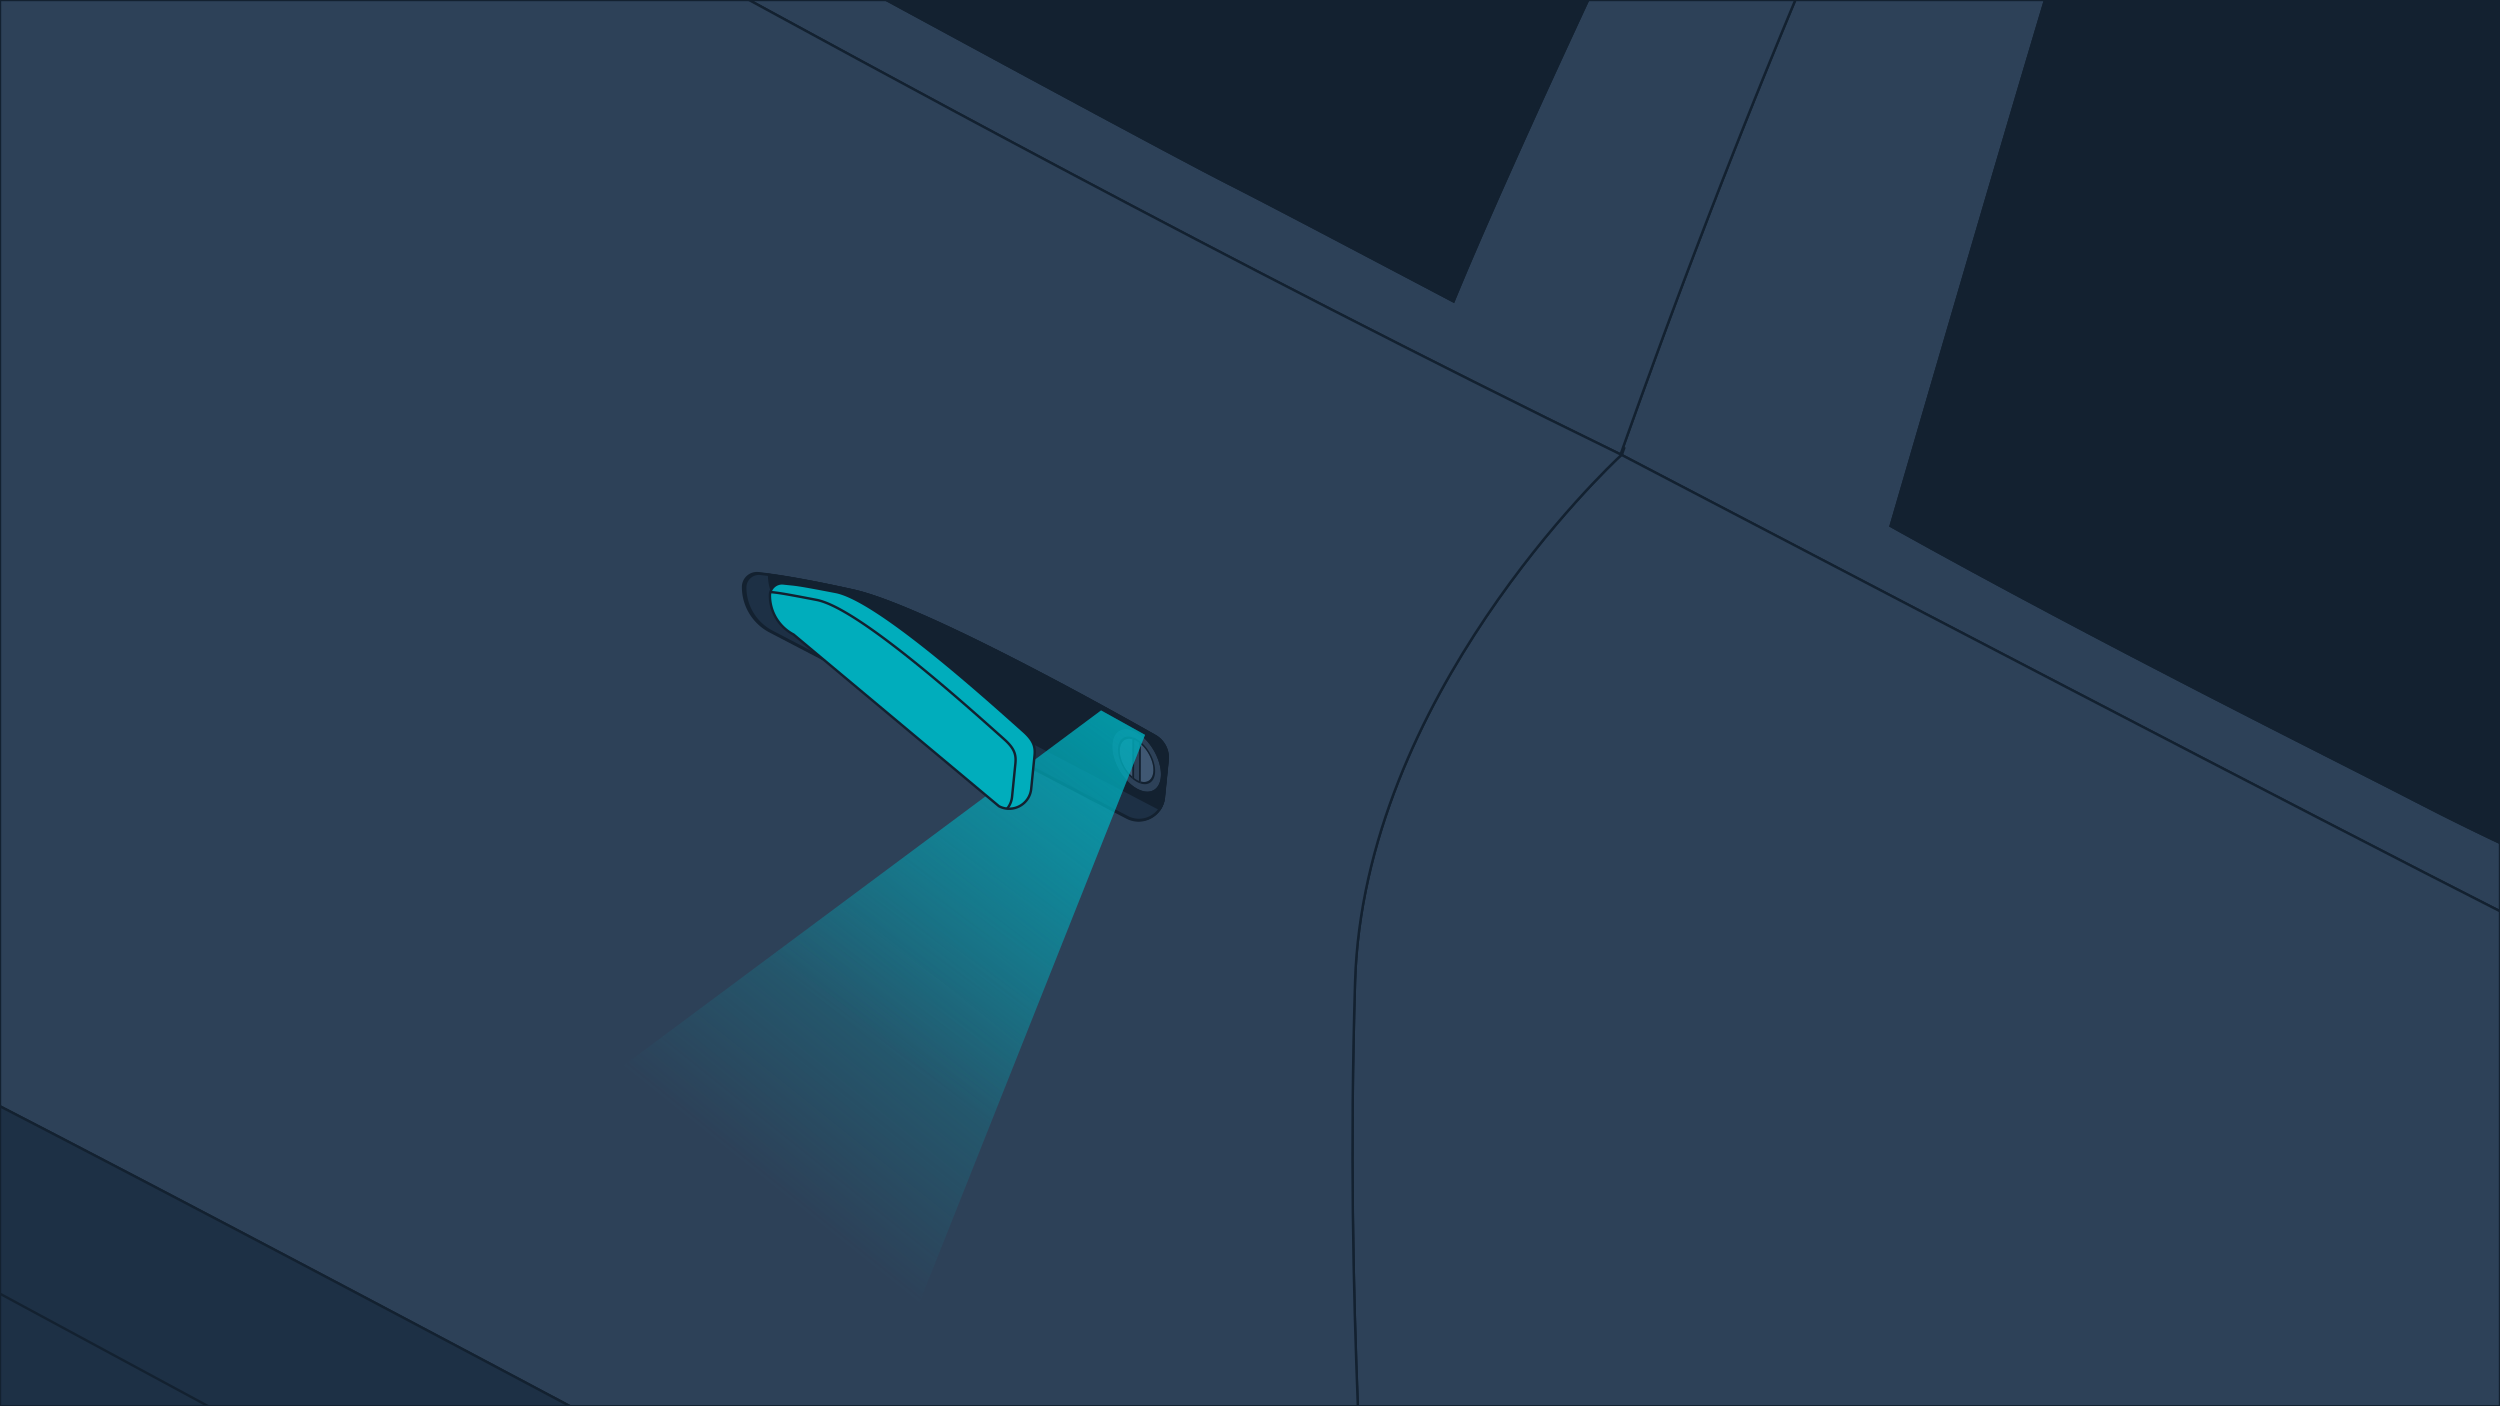
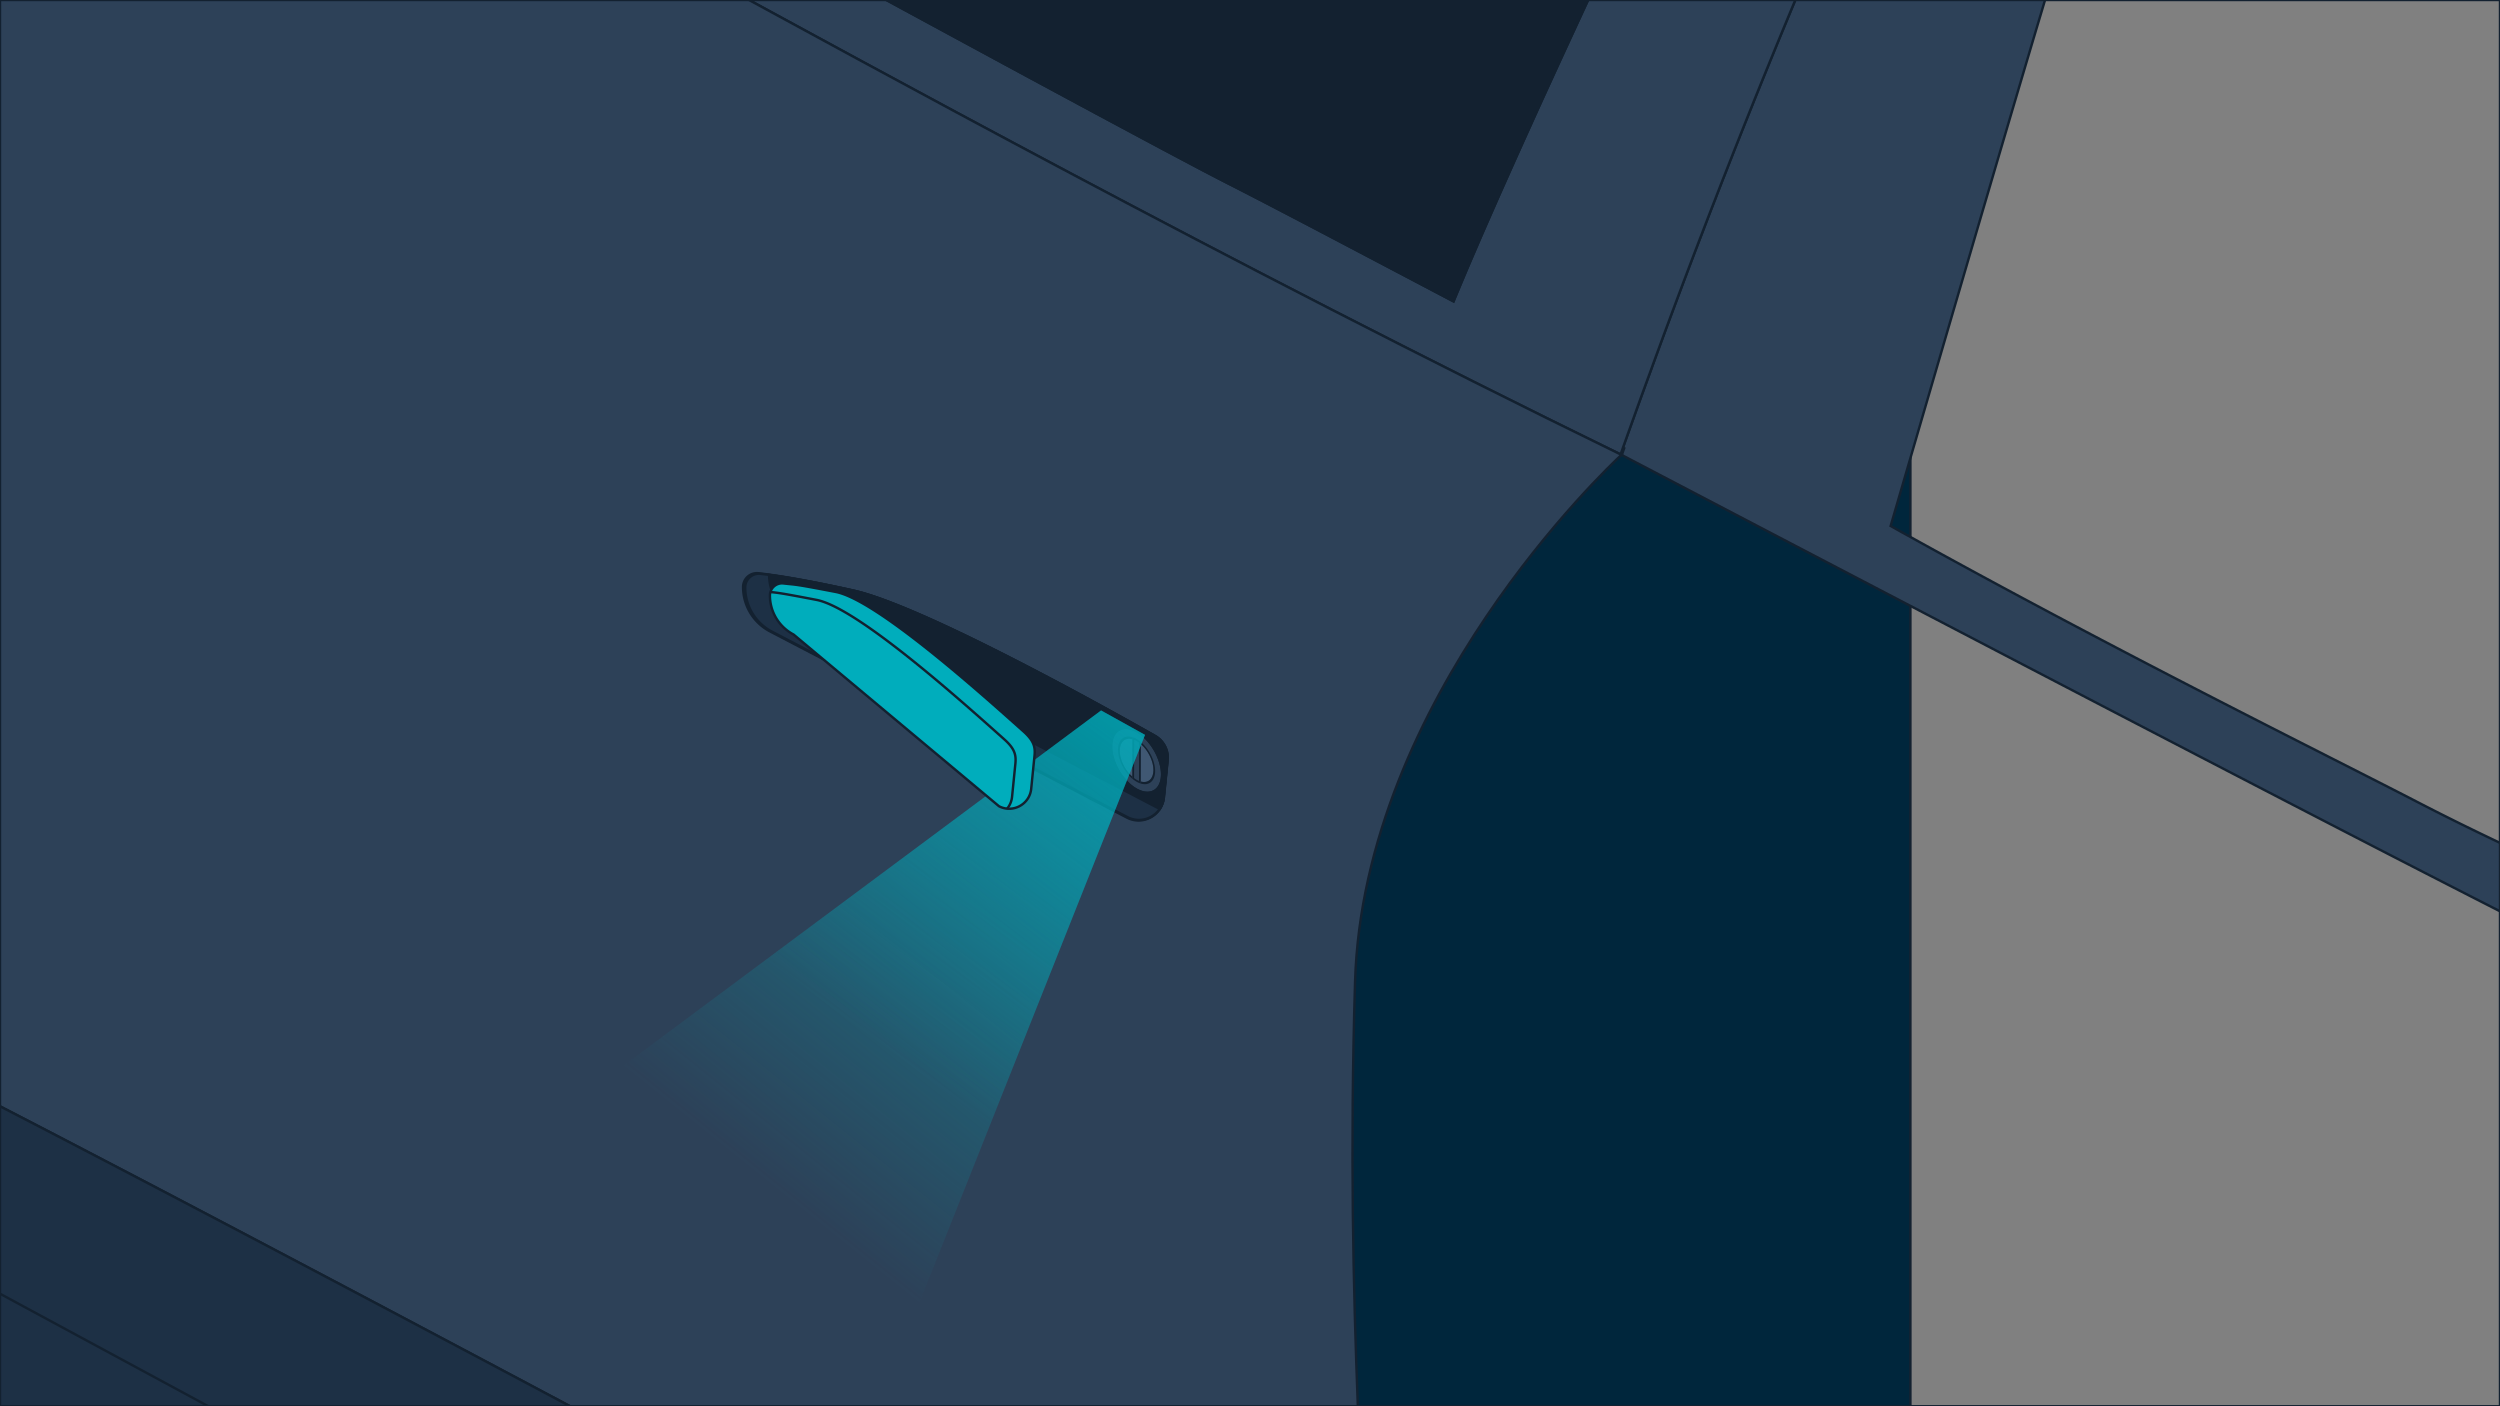
<svg xmlns="http://www.w3.org/2000/svg" xmlns:xlink="http://www.w3.org/1999/xlink" version="1.0" width="1024" height="576" xml:space="preserve">
  <rect width="100%" height="100%" fill="#808080" stroke="none" />
  <defs>
    <path id="a" d="M0 0h1024v576H0z" />
  </defs>
  <clipPath id="b">
    <use xlink:href="#a" overflow="visible" />
  </clipPath>
  <path clip-path="url(#b)" fill="#00263C" stroke="#132130" stroke-miterlimit="10" d="M-107.5 176.5h890v470h-890z" />
  <g clip-path="url(#b)" stroke="#132130" stroke-miterlimit="10">
    <path fill="#545959" d="M3027.19-138.788c-.02 0-.02 0-.04.02-72.075 26.924-231.638 88.875-340.583 148.568-144.625 79.247-461.613 271.42-505.198 326.893a274.264 274.264 0 0 0-7.806 10.401 20510.356 20510.356 0 0 0-60.485-40.079l-.04-.02C1826.62 117.952 1344.78-189.962 1087.763-315.112 826.15-442.501 641.247-529.157 440.714-542.986c31.56-40.535 126.775-159.286 203.268-217.889 87.885-67.32 403.465-268.785 745.138-342.822 20.327-4.398 40.733-8.36 61.198-11.808 0 0 49.529-9.906 441.801 215.948 321.96 185.378 695.846 443.822 952.665 628.13 65.616 47.092 123.586 89.331 171.074 124.299.634.475 1.268.951 1.902 1.407 3.19 2.337 6.34 4.655 9.43 6.933z" />
    <path fill="#2D4158" d="M1410.278.37s-62.011 148.825-98.246 239.662c-26.567 66.587-55.255 153.541-66.726 195.264l-3.705-3.705s-143.932-47.35-251.767-103.258c-35.205-18.246-125.943-62.962-215.432-112.887C792.668 152.762 836.908.667 851.39-45.018c16.82-53.155 71.52-191.639 88.004-216.245l-61.872-29.42c-.198.357-.436.733-.654 1.11-.733 1.248-1.486 2.536-2.259 3.863-10.005 17.098-22.466 39.247-36.83 66.508-.555 1.05-1.11 2.1-1.664 3.17a1938.597 1938.597 0 0 0-11.015 21.238 723.074 723.074 0 0 0-2.912 5.726 2483.876 2483.876 0 0 0-22.704 45.943 261.109 261.109 0 0 0-1.981 4.121 2673.87 2673.87 0 0 0-24.745 53.056c-.713 1.565-1.426 3.15-2.14 4.735-1.426 3.15-2.853 6.34-4.299 9.569a2974.31 2974.31 0 0 0-17.613 40.178 319.81 319.81 0 0 0-2.239 5.23c-.772 1.743-1.506 3.507-2.258 5.27-1.506 3.527-3.011 7.093-4.537 10.698a3383.346 3383.346 0 0 0-32.65 80.356 1345.293 1345.293 0 0 0-4.616 11.847 939.072 939.072 0 0 0-3.467 8.955 8192.11 8192.11 0 0 1-3.705 9.668 3409.853 3409.853 0 0 0-19.475 52.283c-1.189 3.249-2.377 6.538-3.586 9.827-2.773 7.727-5.587 15.552-8.38 23.457l.357.178c167.191 87.528 336.68 175.73 387.378 200.811 98.801 48.876 289.211 104.527 354.669 127.191 14.047 4.854 34.195 12.541 57.989 22.487h.02c1.01-2.556 10.104-26.667 13.848-75.284 2.972-38.712 24.963-277.661 35.721-394.055L1410.278.37zm31.956 166.715c-4.854 48.36-56.919 311.559-56.919 311.559l-99.554-32.55s39.227-143.932 62.506-206.062c23.299-62.11 79.722-178.84 79.722-178.84s19.119 57.573 14.245 105.893z" />
-     <path fill="#132130" d="M1410.278.37s-62.011 148.825-98.246 239.662c-26.567 66.587-55.255 153.541-66.726 195.264l-3.705-3.705s-143.932-47.35-251.767-103.258c-35.205-18.246-125.943-62.962-215.432-112.887C792.668 152.762 836.908.667 851.39-45.018c16.82-53.155 71.52-191.639 88.004-216.245 95.433 49.985 235.541 121.743 327.25 175.373 44.794 26.211 91.133 54.601 143.634 86.26z" />
    <path fill="#FFF" d="M1517.242 29.968c-.931 10.124-2.12 22.823-3.467 37.484L1410.278.37c-52.501-31.659-98.841-60.049-143.635-86.26-91.708-53.63-231.817-125.388-327.25-175.373l-61.872-29.42c.892-1.486 1.743-2.932 2.575-4.339.713-1.169 1.387-2.298 2.06-3.408a771.335 771.335 0 0 1 5.647-9.292c.535-.892 1.07-1.743 1.585-2.576 1.605-2.595 3.09-4.933 4.398-7.013 129.073 64.249 319.78 165.13 367.15 190.925 35.187 19.198 150.61 90.302 256.306 156.354z" />
    <path fill="#2D4158" d="M877.522-290.684c-.198.357-.436.733-.654 1.11-.733 1.248-1.486 2.536-2.259 3.863-10.005 17.098-22.466 39.247-36.83 66.508-.555 1.05-1.11 2.1-1.664 3.17a1938.597 1938.597 0 0 0-11.015 21.238 723.074 723.074 0 0 0-2.912 5.726 2483.876 2483.876 0 0 0-22.704 45.943 261.109 261.109 0 0 0-1.981 4.121 2673.87 2673.87 0 0 0-24.745 53.056c-.713 1.565-1.426 3.15-2.14 4.735-1.426 3.15-2.853 6.34-4.299 9.569a2974.31 2974.31 0 0 0-17.613 40.178 319.81 319.81 0 0 0-2.239 5.23c-.772 1.743-1.506 3.507-2.258 5.27-1.506 3.527-3.011 7.093-4.537 10.698a3383.346 3383.346 0 0 0-32.65 80.356 1345.293 1345.293 0 0 0-4.616 11.847 939.072 939.072 0 0 0-3.467 8.955 8192.11 8192.11 0 0 1-3.705 9.668 3409.853 3409.853 0 0 0-19.475 52.283c-1.189 3.249-2.377 6.538-3.586 9.827-2.773 7.727-5.587 15.552-8.38 23.457C501.337 106.877 348.906 22.797 292.126-7.971 175.514-71.19 9.73-162.284-12.558-176.509c-30.926-19.732-123.605-94.145-167.627-128.697-13.254-10.401-38.474-30.946-61.416-45.567 1.01.04 22.665.456 36.434-.674l20.426 15.948c40.931 30.332 126.418 93.194 169.33 124.081l79.722-196.275 44.497-10.243-93.392 225.14C85.985-149.884 466.766 56.97 503.458 75.335c10.579 5.31 45.369 23.536 91.906 48.103 26.568-64.764 97.612-215.452 125.487-269.043 32.372-62.209 76.473-150.609 96.78-173.551l59.891 28.472z" />
    <path fill="#132130" d="M817.631-319.153c-20.307 22.942-64.408 111.342-96.78 173.551-27.875 53.591-98.92 204.278-125.487 269.043-46.538-24.567-81.327-42.793-91.906-48.103-36.692-18.366-417.473-225.22-488.042-268.132l93.392-225.14c96.067-19.277 250.975-56.602 382.921-26.587 115.7 26.329 241.881 84.912 325.902 125.368z" />
    <path fill="none" d="m478.158 311.493-1.526 15.295c-.733 7.251-8.559 11.491-15.037 8.103l-146.19-76.275a20.507 20.507 0 0 1-11.035-18.187 5.655 5.655 0 0 1 6.3-5.626c6.478.733 18.445 2.536 38.237 6.934 28.469 6.32 102.704 47.647 124.08 59.772 3.546 2 5.567 5.922 5.171 9.984zm185.992-125.19c.178-.158.258-.238.258-.238.337-.971.654-1.942 1.03-2.893" />
-     <path fill="#2D4158" d="M1406.197 514.305c-65.458-22.664-255.868-78.315-354.669-127.191-50.698-25.081-220.187-113.283-387.378-200.811-5.666 5.25-105.616 99.554-109.123 215.789-4.16 138.563 5.448 225.596 5.448 303.594-.377 4.2-.733 8.083-1.03 11.689-.911 10.639-1.11 22.011-.317 33.363 163.902 88.776 298.424 163.11 312.688 174.363 35.146 27.736 224.566 210.44 253.649 232.589l.02.02c1.07.813 1.922 1.407 2.536 1.764 17.414 10.163 50.757 30.49 50.757 30.49v-71.183c0-23.239 13.69-125.25 48.499-165.923 33.443-39.069 75.74-42.793 150.906-23.913 8.024-52.897 23.397-153.739 30.53-197.998 9.272-57.434 43.447-154.155 55.393-193.917 0 0 .02-.04.04-.099.02-.04.02-.099.04-.139-23.794-9.946-43.942-17.633-57.989-22.487z" />
    <path fill="#2D4158" d="m664.15 186.303-.357-.178C501.337 106.877 348.906 22.797 292.126-7.971 175.514-71.19 9.73-162.284-12.558-176.509c-30.926-19.732-123.605-94.145-167.627-128.697-13.254-10.401-38.474-30.946-61.416-45.567 0 0-93.63 118.712-102.109 147.419-25.874 87.667 0 334.58 10.104 557.501l46.439 22.169s1.506.119 4.299.356c22.962 1.981 132.639 12.343 199.761 35.305 25.874 8.856 373.53 193.224 642.236 338.76-.792-11.352-.594-22.724.317-33.363.297-3.606.654-7.489 1.03-11.689 0-77.999-9.609-165.032-5.448-303.594 3.506-116.235 103.456-210.538 109.122-215.788z" />
    <path fill="#132130" d="m478.158 311.493-1.526 15.295c-.733 7.251-8.559 11.491-15.037 8.103l-146.19-76.275a20.507 20.507 0 0 1-11.035-18.187 5.655 5.655 0 0 1 6.3-5.626c6.478.733 18.445 2.536 38.237 6.934 28.469 6.32 102.704 47.647 124.08 59.772 3.546 2 5.567 5.922 5.171 9.984z" />
    <path fill="#545959" d="M2173.564 347.094c-36.83 51.61-46.875 101.773-47.033 102.605-3.626-4.874-7.489-9.371-11.59-13.135-24.25-22.387-365.862-257.671-402.752-282.951-17.216-11.808-102.347-65.795-194.947-123.645-105.696-66.052-221.119-137.156-256.304-156.354-47.37-25.795-238.077-126.676-367.15-190.925-50.857-25.359-92.124-44.992-111.322-52.105-67.915-25.28-251.351-117.662-397.878-117.662-146.547 0-332.896 56.404-376.541 67.102-43.685 10.698-195.086 64.17-203.803 67.063-1.942.654-5.329 1.129-9.411 1.466-13.769 1.129-35.423.713-36.434.674-21.733-13.829-44.715-28.747-67.657-43.507 32.57 19.614 65.953 42.476 67.657 43.507-1.327-1.407-25.062-25.973-43.427-46.637 17.93-5.864 128.974-41.05 439.661-117.8 103.952-25.676 196.572-33.997 286.081-27.776 200.534 13.828 385.436 100.485 647.05 227.874 257.017 125.15 738.857 433.064 1025.275 622.107l.04.02a20712.303 20712.303 0 0 1 60.485 40.079z" />
    <path fill="#545959" d="m2181.369 310.938-21.793 11.887s-105.002-89.153-170.38-132.738c-65.379-43.586-715.202-433.876-828.129-493.311C1048.14-362.66 697.711-533.06 576.622-546.909c-69.341-7.925-111.56 5.943-111.56 5.943s-31.084-29.718 95.71-29.718 435.56 157.067 614.163 251.609c168.399 89.153 542.603 313.401 746.901 437.839 217.929 132.739 259.533 192.174 259.533 192.174z" />
    <path fill="#1D3045" d="M3571.457 964.803c-18.841 56.642-25.002 147.518-55.453 193.996-30.45 46.498-9.807 50.381-186.706 165.131-176.918 114.769-388.626 246.973-568.457 326.873-179.811 79.881-247.963 101.356-332.064 115.879-84.101 14.542-171.113 29.064-258.126 5.825-62.209-16.622-153.442-43.645-200.376-57.692-19.019-5.706-34.135-20.188-40.594-38.97-23.378-67.835-80.475-232.193-104.784-288.954-28.133-65.676-86.379-179.494-167.587-239.048-1.387-1.01-2.793-2.041-4.2-3.071-81.862-59.574-222.03-147.478-297.592-153.184-76.85-5.805-103.298 15.334-114.849 103.952-8.677 66.607-1.03 180.98-.991 268.052v.852s-275.521-163.981-390.072-226.448c-33.006-17.989-133.749-74.452-261.396-146.25-315.42-177.373-794.982-448.377-821.827-463.89-37.702-21.793-156.156-85.864-156.156-85.864s-51.55-236.948-80.554-315.402c-29.004-78.454-90.104-230.034-185.279-305.556-92.996-73.799-256.661-167.052-327.725-152.53-71.045 14.522-76.671 97.176-83.922 158.177-7.251 61.02-7.429 145.933 1.268 195.323 0 0-42.219-16.483-65.418-45.527-23.2-29.064-54.462-110.411-47.211-185.953l.059.594c.693 5.805 6.459 52.699 17.335 67.697 11.61 15.968 29.638 28.232 29.638 28.232s6.419-89.232 9.331-115.205c6.479-57.692 27.261-109.281 46.756-135.77 19.495-26.488 63.001-45.369 126.795-32.293 63.813 13.076 257.929 98.741 343.852 187.399 85.923 88.638 144.586 163.902 178.147 277.998 33.581 114.076 64.804 271.48 64.804 271.48l28.291 13.492 46.439 22.169s1.506.119 4.299.356c22.962 1.981 132.639 12.343 199.761 35.305 25.874 8.856 373.53 193.224 642.236 338.76 163.902 88.776 298.424 163.11 312.688 174.363 35.146 27.736 224.566 210.44 253.649 232.589l.02.02c1.07.813 1.922 1.407 2.536 1.764 17.414 10.163 50.757 30.49 50.757 30.49v-71.183c0-23.239 13.69-125.25 48.499-165.923 33.443-39.069 75.74-42.793 150.906-23.913a612.73 612.73 0 0 1 9.411 2.437c70.094 18.643 280.514 142.367 355.917 222.268 75.403 79.9 111.797 177.572 128.42 216.463 17.414 40.673 63.813 168.498 63.813 168.498s155.621 55.671 189.954 66.033c21.635 6.518 54.344 15.394 88.598 20.406 1.288.178 2.575.376 3.863.535 19.138 2.635 38.653 3.982 56.899 2.972 52.204-2.912 217.513-21.793 240.732-30.51 14.601-5.488 31.817-16.008 48.36-27.399 9.728-6.696 19.237-13.69 27.816-20.149 23.199-17.434 80.436-43.051 148.588-73.561 68.152-30.49 237.82-106.825 340.761-166.398 102.961-59.554 362.534-229.519 385.734-249.865 17.454-15.295 34.314-28.945 41.585-34.769a37.6 37.6 0 0 0 7.073-7.449c10.639-14.839 44.121-65.359 58.642-132.104-.001-.004 15.968 21.789-2.893 78.45z" />
    <path fill="none" d="M1127.387 1158.879S778.701 944.913 444.272 768.58c-183.576-96.793-731.44-394.244-731.44-394.244" />
    <path fill="#C1C1C1" d="M1120.914 1219.48c2.589.202 3.676-3.235 1.433-4.544-22.328-13.038-86.013-48.817-189.115-95.681C809.571 1063.046-182.36 503.594-289.655 443.04c-2.948-1.664-6.292 1.43-4.873 4.503l4.214 9.13a23.03 23.03 0 0 0 9.702 10.468l1330.13 741.072a63.48 63.48 0 0 0 31.064 8.12l40.332 3.147z" />
  </g>
  <use xlink:href="#a" overflow="visible" fill="none" stroke="#132130" stroke-miterlimit="10" />
  <path fill="#1D3045" stroke="#132130" stroke-miterlimit="10" d="m478.247 311.376-1.522 15.229a10.133 10.133 0 0 1-1.704 4.731c-2.782 4.111-8.402 5.874-13.251 3.344l-145.55-75.937a20.432 20.432 0 0 1-10.981-18.113 5.621 5.621 0 0 1 6.266-5.593c1.032.117 2.204.261 3.53.437 6.932.927 17.992 2.775 34.547 6.452 28.33 6.295 102.239 47.448 123.519 59.506a10.245 10.245 0 0 1 5.146 9.944z" />
  <path fill="#132130" stroke="#132130" stroke-miterlimit="10" d="m478.247 311.376-1.522 15.229a10.133 10.133 0 0 1-1.704 4.731l-149.004-77.818a20.432 20.432 0 0 1-10.981-18.044c6.932.927 17.992 2.775 34.547 6.452 28.33 6.295 102.239 47.448 123.519 59.506a10.246 10.246 0 0 1 5.145 9.944z" />
  <defs>
    <path id="c" d="m454.842 317.559.069-24.535 21.344 12.323-.069 24.535z" />
  </defs>
  <clipPath id="d">
    <use xlink:href="#c" overflow="visible" />
  </clipPath>
  <g clip-path="url(#d)">
    <path fill="#2D4158" d="M465.814 300.136a49.53 49.53 0 0 1-.236-.136c-5.389-3.111-9.846-.717-9.992 5.43-.146 6.243 4.2 14.014 9.697 17.334l.234.138c5.368 3.099 9.85.722 9.994-5.432.146-6.235-4.207-14.01-9.697-17.334" />
    <path fill="#132130" d="M465.517 322.902a14.28 14.28 0 0 1-.234-.138c-5.497-3.32-9.843-11.091-9.697-17.334.145-6.148 4.603-8.541 9.992-5.43l.236.136c5.49 3.324 9.843 11.099 9.697 17.334-.144 6.154-4.626 8.532-9.994 5.432m.11-23.692c-5.802-3.35-10.598-.814-10.75 5.796-.16 6.676 4.504 15.012 10.384 18.561.089.059.172.107.255.155 5.772 3.332 10.543.76 10.703-5.821.153-6.687-4.504-15.012-10.391-18.572l-.201-.119" />
  </g>
  <defs>
    <path id="e" d="m457.929 315.8.05-17.462 15.189 8.77-.05 17.461z" />
  </defs>
  <clipPath id="f">
    <use xlink:href="#e" overflow="visible" />
  </clipPath>
  <g clip-path="url(#f)">
    <path fill="#405873" d="m467.284 304.782-.043 15.322c2.951.831 5.11-.99 5.193-4.49.084-3.68-2.056-8.145-5.15-10.832m-3.428-1.988c-2.951-.835-5.109.995-5.193 4.501-.084 3.682 2.059 8.15 5.149 10.833l.044-15.334" />
    <path fill="#132130" d="m463.883 319.027.208.169c.402.32.823.622 1.257.888l.16.092-.16-.092a12.31 12.31 0 0 1-1.257-.888l-.208-.169m3.404-15.083-.002.838c3.093 2.687 5.233 7.152 5.149 10.831-.083 3.501-2.241 5.322-5.193 4.49l-.002.839c3.346 1.046 5.806-.977 5.904-4.898.098-4.135-2.353-9.157-5.856-12.1m-3.429-1.987c-3.349-1.05-5.812.973-5.904 4.907-.099 4.138 2.355 9.163 5.856 12.102l.002-.838c-3.09-2.683-5.233-7.152-5.149-10.833.083-3.505 2.241-5.336 5.193-4.501l.002-.837m.288.097a5.32 5.32 0 0 0-.164-.057l.164.057" />
    <path fill="#2D4158" d="M465.53 303.518a7.724 7.724 0 0 0-.965-.473l-.044 15.656a10.525 10.525 0 0 0 1.043.686c.327.189.65.346.968.475l.044-15.656a11.36 11.36 0 0 0-1.046-.688" />
    <path fill="#132130" d="M465.563 319.388a11.19 11.19 0 0 1-1.043-.686l.044-15.656a7.793 7.793 0 0 1 1.162.591c.287.173.568.365.849.571l-.044 15.656a7.996 7.996 0 0 1-.968-.476m.084-16.622a9.806 9.806 0 0 0-1.501-.712l-.164-.057-.124-.043v.003l-.002.837-.043 15.334-.002.838v.002l.073.059.208.169c.402.32.823.622 1.257.888l.16.092a8.89 8.89 0 0 0 1.443.672l.288.1v-.005l.002-.839.043-15.322.002-.838v-.003l-.287-.232c-.402-.32-.823-.622-1.251-.884l-.102-.059" />
  </g>
  <linearGradient id="g" gradientUnits="userSpaceOnUse" x1="311.944" y1="482.901" x2="539.575" y2="198.914">
    <stop offset="0" style="stop-color:#00adbc;stop-opacity:0" />
    <stop offset="1" style="stop-color:#00adbc" />
  </linearGradient>
-   <path fill="url(#g)" d="M451 291 213 468l158.102 79.437L469 301z" />
+   <path fill="url(#g)" d="M451 291 213 468l158.102 79.437L469 301" />
  <linearGradient id="h" gradientUnits="userSpaceOnUse" x1="353.764" y1="423.467" x2="551.446" y2="153.589">
    <stop offset="0" style="stop-color:#00adbc;stop-opacity:0" />
    <stop offset="1" style="stop-color:#00adbc" />
  </linearGradient>
  <path fill="url(#h)" d="M451 291 213 468l158.102 79.437L469 301z" />
  <g stroke="#132130" stroke-miterlimit="10">
    <path fill="#00ADBC" d="M315.362 243.91a18.04 18.04 0 0 0 9.695 15.994l84.116 70.321c5.685 2.966 12.568-.75 13.206-7.131l1.345-13.446c.357-3.572-.118-6.135-4.545-10.088-16.108-14.386-59.899-53.842-76.878-57.107-17.509-3.367-15.717-2.838-21.405-3.48a4.965 4.965 0 0 0-5.534 4.937z" />
    <path fill="none" d="M315.565 242.498c3.164.317 4.549.46 18.899 3.22 16.979 3.265 60.77 42.72 76.878 57.106 4.428 3.954 4.904 6.517 4.545 10.09l-1.345 13.446a8.937 8.937 0 0 1-2.018 4.862" />
  </g>
</svg>